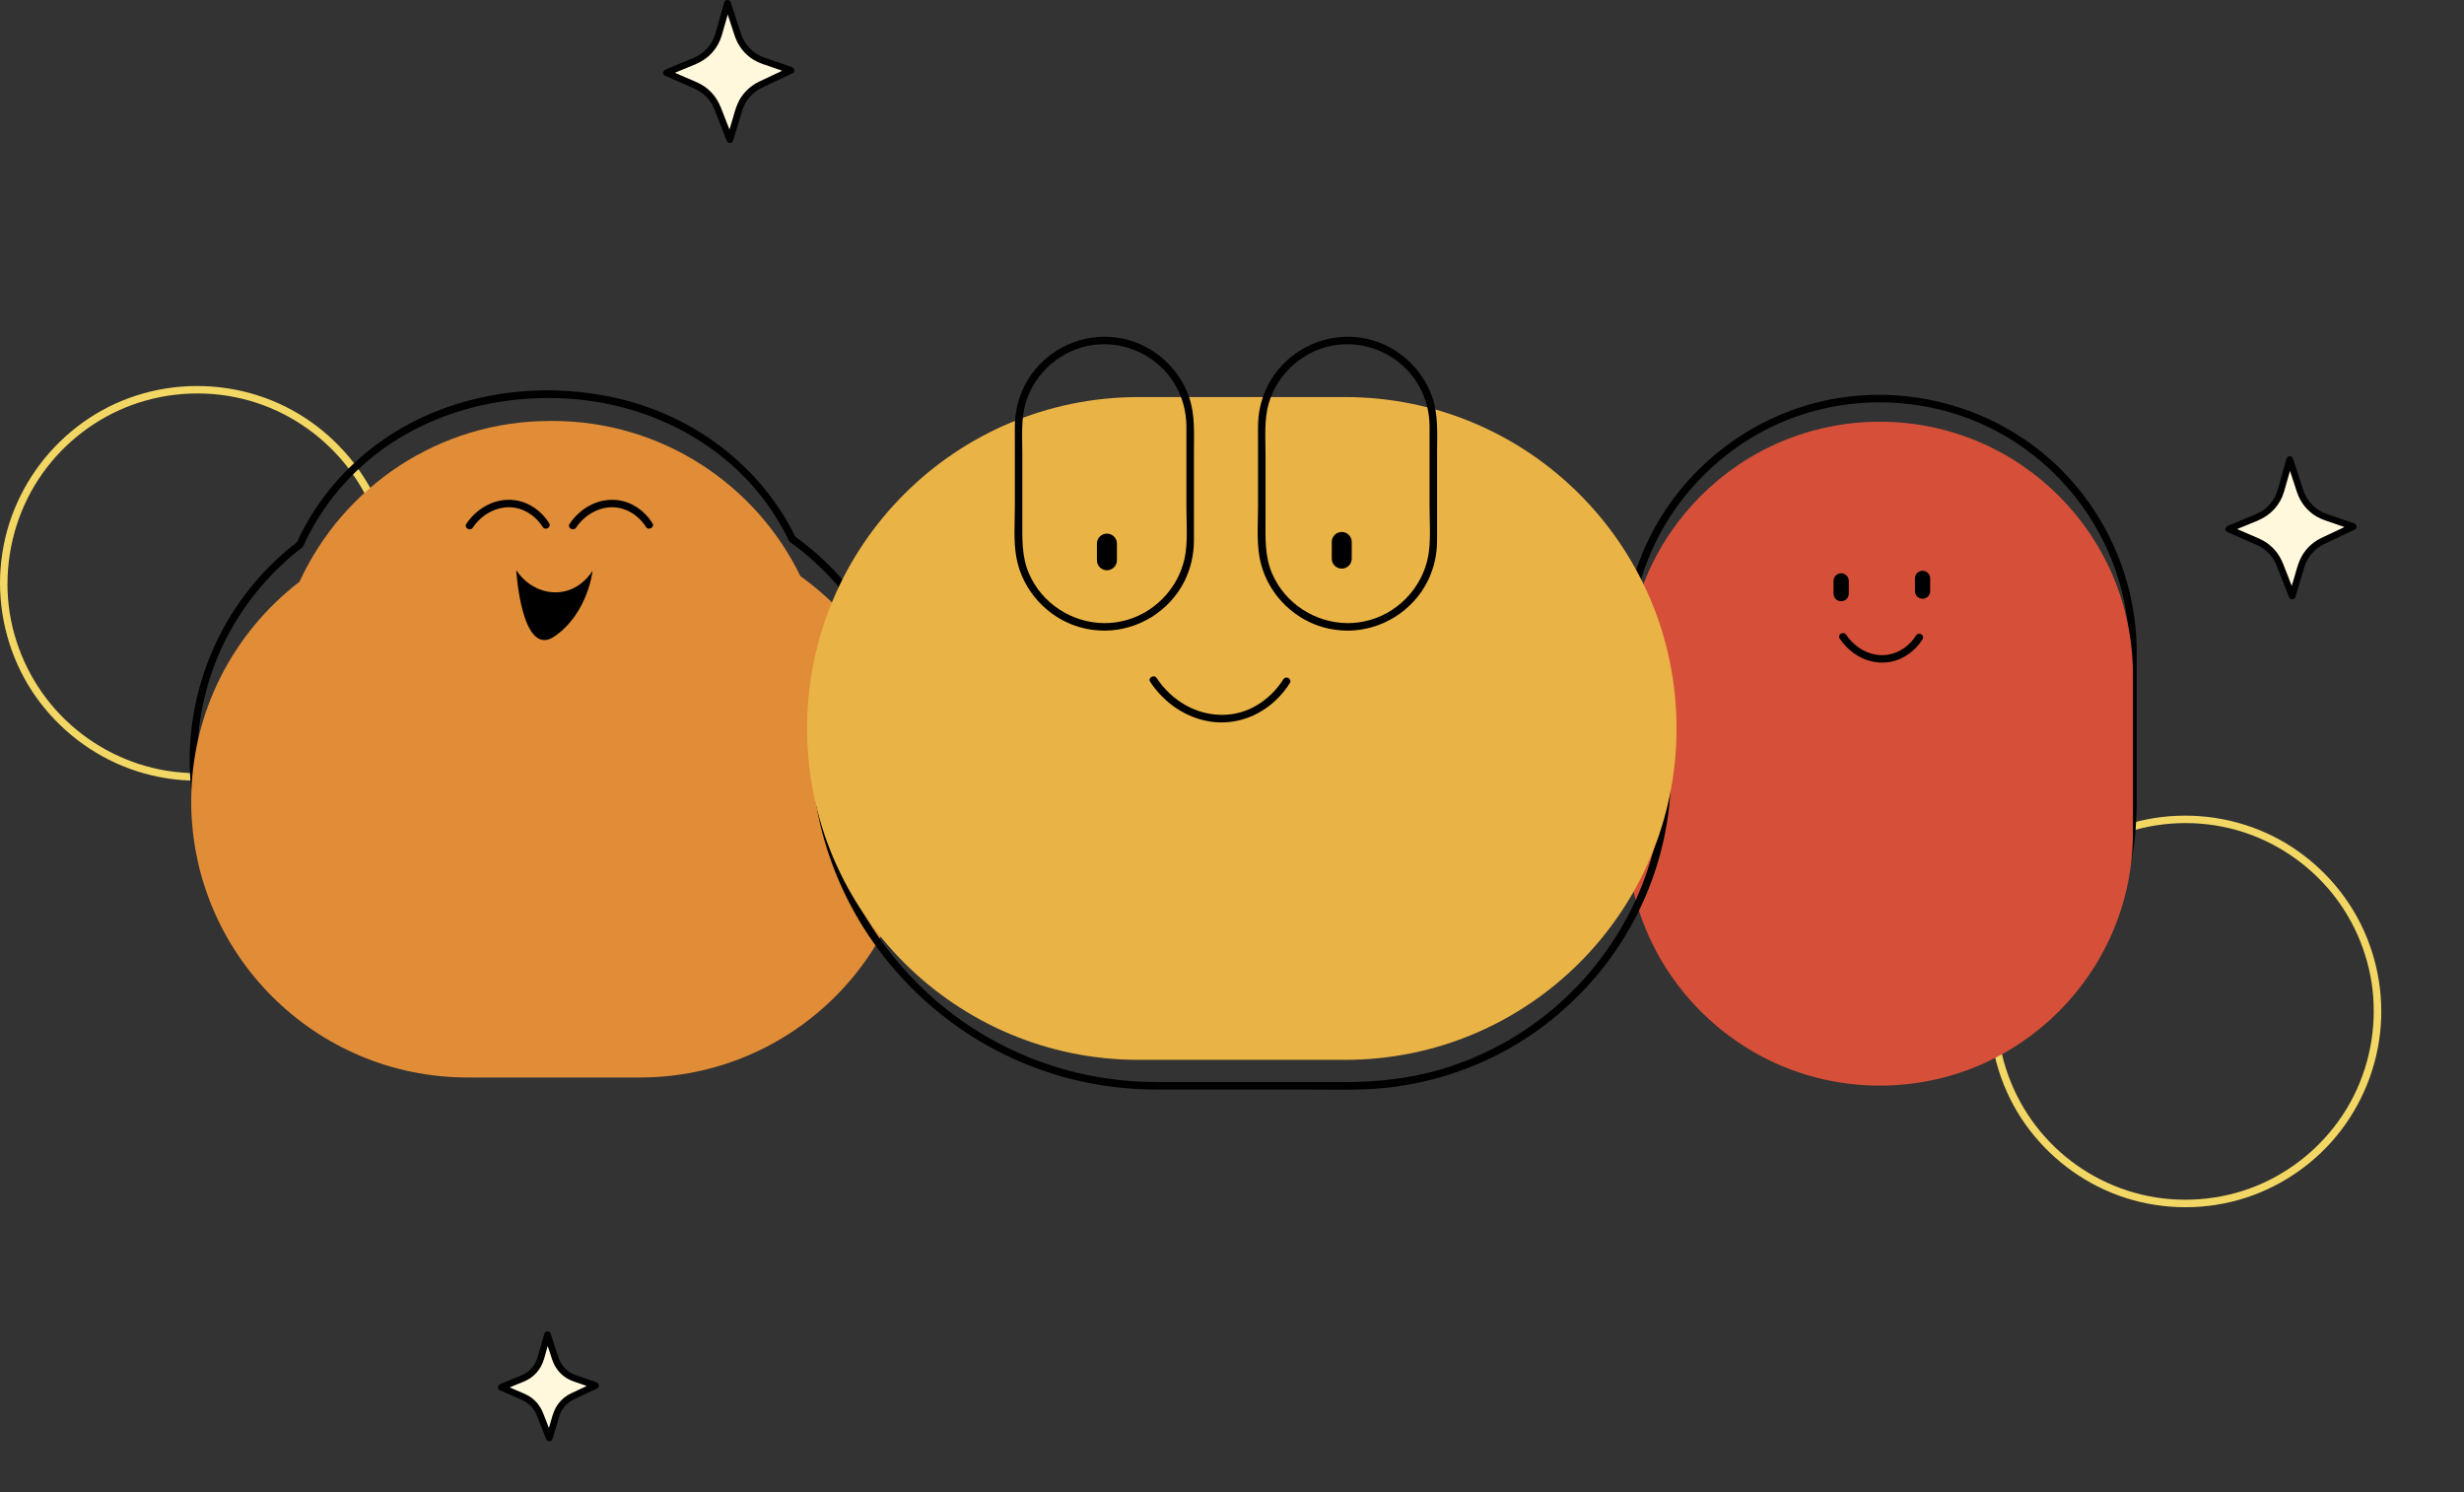
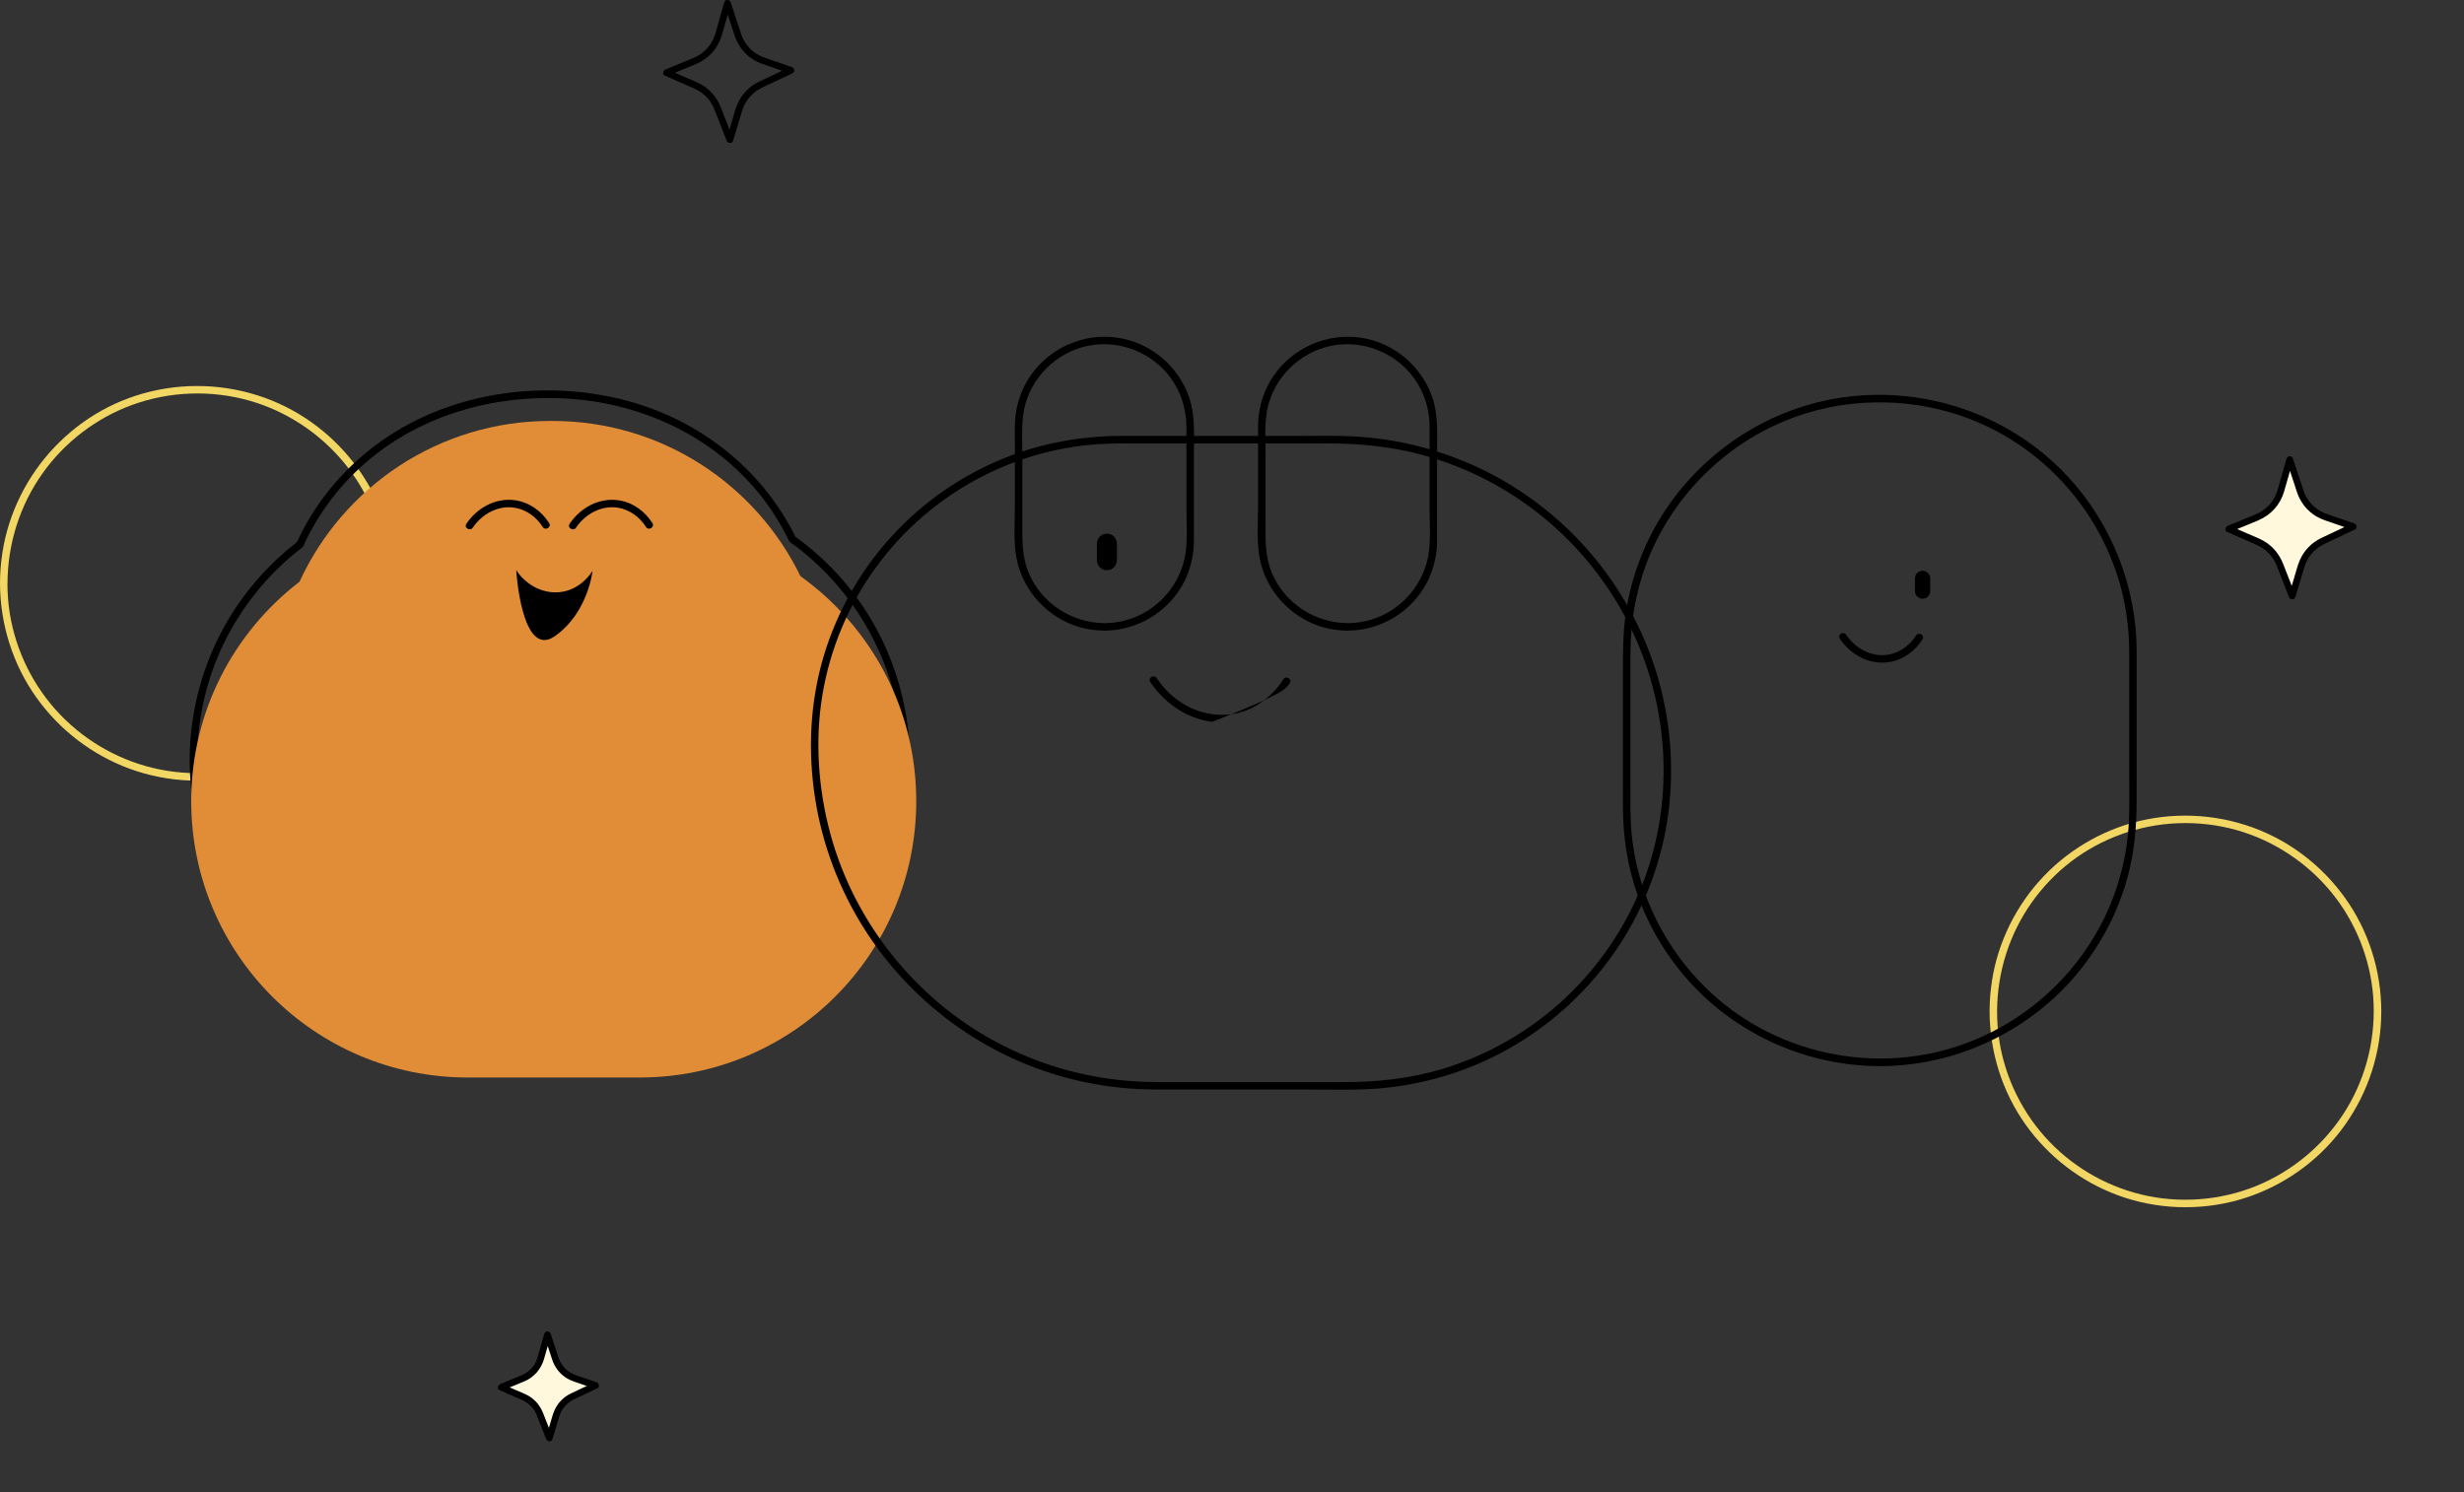
<svg xmlns="http://www.w3.org/2000/svg" width="715" height="433" viewBox="0 0 715 433" fill="none">
  <rect x="0" y="0" width="715" height="433" fill="#333333" stroke="none" />
  <g clip-path="url(#clip0_3017_8608)">
    <path d="M577.332 293.532C577.371 305.256 580.976 316.827 587.791 326.386C594.45 335.743 603.856 342.954 614.643 346.917C625.797 351.015 638.257 351.46 649.692 348.212C660.701 345.09 670.677 338.566 677.965 329.74C685.398 320.722 689.922 309.567 690.83 297.92C691.749 286.156 688.926 274.209 682.808 264.118C676.902 254.374 668.048 246.468 657.666 241.77C646.831 236.869 634.594 235.487 622.927 237.807C611.598 240.059 601.072 245.897 593.097 254.239C585.133 262.571 579.768 273.301 578.018 284.716C577.574 287.635 577.342 290.574 577.332 293.522C577.332 294.923 579.507 294.923 579.507 293.522C579.546 282.213 583.035 271.135 589.579 261.895C596.123 252.654 605.044 245.936 615.368 242.176C626.145 238.252 638.064 237.807 649.102 240.929C659.725 243.945 669.265 250.228 676.312 258.724C683.446 267.327 687.815 278.153 688.656 289.298C689.506 300.646 686.819 312.09 680.913 321.834C675.21 331.229 666.694 338.778 656.7 343.331C646.347 348.048 634.487 349.362 623.333 347.11C612.458 344.906 602.425 339.377 594.74 331.384C587.027 323.361 581.914 313.067 580.164 302.086C579.71 299.254 579.517 296.393 579.507 293.532C579.507 292.13 577.332 292.13 577.332 293.532Z" fill="#F3D765" />
    <path d="M-0 169.288C0.038 181.129 3.692 192.815 10.584 202.462C17.292 211.858 26.746 219.107 37.591 223.089C48.861 227.236 61.437 227.681 72.978 224.394C84.094 221.234 94.166 214.632 101.503 205.7C108.926 196.663 113.45 185.518 114.378 173.851C115.335 161.971 112.503 149.898 106.336 139.701C100.381 129.851 91.44 121.867 80.953 117.121C70.011 112.172 57.648 110.79 45.875 113.148C34.102 115.507 23.923 121.306 15.9 129.687C7.849 138.106 2.445 148.941 0.686 160.473C0.241 163.392 -0 166.34 -0 169.288C-0 170.69 2.175 170.69 2.175 169.288C2.213 157.853 5.741 146.67 12.363 137.342C18.762 128.333 27.925 121.316 38.306 117.527C49.19 113.554 61.244 113.109 72.389 116.28C83.07 119.315 92.658 125.637 99.743 134.172C106.925 142.823 111.333 153.687 112.203 164.89C113.092 176.354 110.395 187.924 104.441 197.774C98.69 207.276 90.087 214.902 79.986 219.503C69.518 224.269 57.532 225.583 46.271 223.292C35.339 221.069 25.257 215.492 17.524 207.459C9.733 199.359 4.572 188.949 2.813 177.852C2.368 175.02 2.165 172.149 2.155 169.288C2.155 167.887 -0.02 167.887 -0.02 169.288H-0Z" fill="#F3D765" />
    <path d="M151.744 400.024L145.441 402.614L151.966 405.475C154.112 406.413 155.794 408.172 156.644 410.347L159.389 417.355L161.39 410.714C162.115 408.317 163.817 406.336 166.088 405.263L172.816 402.092L166.678 399.966C164.068 399.057 162.028 396.989 161.168 394.359L158.868 387.352L156.886 394.272C156.142 396.873 154.247 398.989 151.744 400.014V400.024Z" fill="#FFF8DD" />
    <path d="M151.486 399.081L145.184 401.671C144.526 401.942 144.101 403.063 144.952 403.44C147.117 404.388 149.282 405.325 151.438 406.282C153.38 407.152 154.917 408.65 155.729 410.632C156.184 411.743 156.609 412.865 157.044 413.986L158.465 417.601C158.803 418.461 160.04 418.577 160.33 417.601C160.997 415.397 161.645 413.174 162.321 410.98C162.998 408.786 164.545 407.075 166.604 406.089C167.657 405.577 168.72 405.093 169.784 404.591L173.312 402.928C174.124 402.541 173.795 401.41 173.08 401.159L169.842 400.038C168.73 399.651 167.589 399.323 166.507 398.868C164.429 397.989 162.824 396.22 162.099 394.084C161.722 392.962 161.365 391.841 160.997 390.71L159.808 387.095C159.518 386.206 158.213 386.148 157.943 387.095L156.735 391.3C156.28 392.866 155.952 394.577 155.091 395.978C154.231 397.38 152.839 398.52 151.264 399.187C150.78 399.39 150.674 400.096 150.916 400.512C151.206 401.014 151.757 401.063 152.24 400.86C154.995 399.69 157.015 397.302 157.846 394.451C158.329 392.788 158.803 391.126 159.277 389.463L159.808 387.617H157.943C158.706 389.937 159.451 392.257 160.224 394.567C160.978 396.829 162.457 398.772 164.506 400.009C165.743 400.763 167.184 401.159 168.546 401.633L172.567 403.025L172.335 401.256C170.112 402.3 167.889 403.344 165.676 404.397C163.539 405.412 161.809 407.191 160.872 409.366C160.35 410.574 160.031 411.888 159.654 413.145L158.465 417.089H160.33C159.431 414.788 158.532 412.478 157.624 410.178C156.715 407.877 155.227 406.099 153.119 404.958C152.027 404.368 150.829 403.924 149.688 403.421L145.938 401.778L145.706 403.547L152.008 400.956C152.491 400.753 152.829 400.318 152.684 399.767C152.559 399.313 151.979 398.888 151.496 399.091L151.486 399.081Z" fill="black" />
    <path d="M655.045 150.101L646.723 153.523L655.335 157.302C658.167 158.549 660.39 160.859 661.512 163.73L665.136 172.98L667.775 164.213C668.732 161.043 670.984 158.423 673.981 157.012L682.864 152.827L674.754 150.014C671.303 148.815 668.616 146.08 667.485 142.619L664.45 133.359L661.831 142.503C660.845 145.935 658.351 148.728 655.045 150.091V150.101Z" fill="#FFF8DD" />
    <path d="M654.787 149.168L646.465 152.59C645.808 152.86 645.382 153.982 646.233 154.359C649.094 155.615 651.965 156.852 654.816 158.128C657.426 159.288 659.524 161.357 660.587 164.025C661.177 165.494 661.747 166.973 662.327 168.452L664.202 173.246C664.54 174.106 665.778 174.222 666.068 173.246C666.947 170.327 667.807 167.398 668.706 164.488C669.605 161.579 671.713 159.182 674.477 157.858C675.859 157.2 677.251 156.553 678.633 155.895L683.35 153.672C684.162 153.286 683.834 152.155 683.118 151.903L678.836 150.415C677.367 149.902 675.84 149.468 674.409 148.859C671.577 147.66 669.373 145.253 668.407 142.344C667.923 140.884 667.45 139.425 666.967 137.965L665.372 133.103C665.082 132.214 663.777 132.156 663.506 133.103L661.921 138.642C661.312 140.778 660.858 143.078 659.669 144.973C658.48 146.867 656.788 148.298 654.787 149.149C654.304 149.352 653.966 149.786 654.111 150.337C654.236 150.792 654.816 151.217 655.3 151.014C658.963 149.477 661.689 146.471 662.791 142.653C663.419 140.459 664.047 138.265 664.676 136.07L665.381 133.615H663.516C664.521 136.679 665.517 139.734 666.522 142.798C667.488 145.727 669.441 148.25 672.099 149.835C673.704 150.792 675.56 151.314 677.319 151.923L682.606 153.759L682.374 151.99C679.445 153.373 676.507 154.745 673.588 156.137C670.823 157.452 668.581 159.733 667.363 162.546C666.686 164.121 666.271 165.842 665.778 167.485L664.202 172.724H666.068C664.879 169.689 663.69 166.644 662.501 163.609C661.38 160.777 659.417 158.37 656.721 156.901C655.29 156.118 653.724 155.538 652.236 154.88L647.219 152.677L646.987 154.446L655.309 151.024C655.793 150.821 656.131 150.386 655.986 149.835C655.86 149.381 655.28 148.955 654.797 149.158L654.787 149.168Z" fill="black" />
-     <path d="M201.709 17.671L193.387 21.093L201.999 24.872C204.831 26.119 207.054 28.43 208.176 31.3L211.8 40.551L214.439 31.784C215.396 28.613 217.648 25.994 220.645 24.582L229.528 20.397L221.418 17.584C217.967 16.386 215.28 13.65 214.149 10.19L211.114 0.93L208.495 10.074C207.509 13.505 205.015 16.299 201.709 17.662V17.671Z" fill="#FFF8DD" />
    <path d="M201.451 16.738L193.129 20.16C192.472 20.431 192.046 21.552 192.897 21.929C195.758 23.185 198.629 24.423 201.48 25.699C204.09 26.858 206.188 28.927 207.251 31.595C207.841 33.064 208.411 34.543 208.991 36.022L210.866 40.816C211.204 41.676 212.442 41.792 212.732 40.816C213.611 37.897 214.472 34.968 215.37 32.059C216.269 29.149 218.377 26.752 221.141 25.428C222.523 24.771 223.915 24.123 225.297 23.466L230.015 21.242C230.826 20.856 230.498 19.725 229.783 19.474L225.5 17.985C224.031 17.473 222.504 17.038 221.073 16.429C218.241 15.23 216.037 12.823 215.071 9.914C214.588 8.454 214.114 6.995 213.631 5.535L212.036 0.673C211.746 -0.216 210.441 -0.274 210.17 0.673L208.585 6.212C207.976 8.348 207.522 10.649 206.333 12.543C205.183 14.38 203.452 15.868 201.451 16.719C200.968 16.922 200.63 17.357 200.775 17.908C200.9 18.362 201.48 18.787 201.964 18.584C205.627 17.047 208.353 14.041 209.455 10.223C210.083 8.029 210.711 5.835 211.34 3.641L212.045 1.186H210.18C211.185 4.25 212.181 7.304 213.186 10.368C214.153 13.297 216.105 15.82 218.763 17.405C220.368 18.362 222.224 18.884 223.983 19.493L229.27 21.329L229.038 19.561C226.109 20.943 223.171 22.316 220.252 23.707C217.487 25.022 215.245 27.303 214.027 30.116C213.35 31.692 212.935 33.412 212.442 35.055L210.866 40.294H212.732C211.543 37.259 210.354 34.214 209.165 31.179C208.044 28.347 206.081 25.94 203.385 24.471C201.954 23.688 200.388 23.108 198.9 22.451L193.883 20.247L193.651 22.016L201.973 18.594C202.457 18.391 202.795 17.956 202.65 17.405C202.524 16.951 201.944 16.526 201.461 16.729L201.451 16.738Z" fill="black" />
    <path d="M617.851 189.08V223.617C617.851 227.928 617.929 232.239 617.832 236.55C617.59 247.047 615.058 257.477 610.389 266.892C601.216 285.392 584.214 299.408 564.253 304.763C543.8 310.244 521.529 306.348 504.15 294.266C487.099 282.406 475.693 263.267 473.528 242.601C472.996 237.555 473.122 232.461 473.122 227.396V189.68C473.122 180.854 474.572 172.145 477.646 163.852C484.77 144.646 500.235 128.958 519.345 121.592C539.112 113.966 561.788 115.435 580.347 125.671C598.461 135.656 611.704 153.297 616.16 173.499C617.291 178.622 617.832 183.851 617.842 189.09C617.842 190.491 620.017 190.491 620.017 189.09C619.968 167.641 610.582 146.907 594.373 132.834C578.076 118.683 556.172 112.303 534.811 115.319C513.913 118.277 494.958 130.407 483.3 147.971C477.423 156.815 473.48 166.945 471.846 177.442C470.938 183.281 470.938 189.1 470.938 194.976V233.94C470.938 242.524 472.184 251.03 474.988 259.159C478.419 269.076 483.938 278.211 491.12 285.866C505.677 301.39 526.585 310.041 547.85 309.364C569.212 308.688 589.636 298.616 603.159 282.067C609.819 273.909 614.749 264.388 617.474 254.21C619.388 247.057 620.007 239.788 620.007 232.413V189.1C620.007 187.698 617.832 187.698 617.832 189.1L617.851 189.08Z" fill="black" />
-     <path d="M472.031 195.846V241.614C472.031 282.181 504.917 315.066 545.483 315.066C586.05 315.066 618.935 282.181 618.935 241.614V195.846C618.935 155.279 586.05 122.394 545.483 122.394C504.917 122.394 472.031 155.279 472.031 195.846Z" fill="#D65039" />
-     <path d="M536.474 168.589C536.474 167.366 535.483 166.375 534.26 166.375C533.038 166.375 532.047 167.366 532.047 168.589V172.281C532.047 173.503 533.038 174.494 534.26 174.494C535.483 174.494 536.474 173.503 536.474 172.281V168.589Z" fill="black" />
    <path d="M560.099 167.858C560.099 166.636 559.108 165.645 557.885 165.645C556.663 165.645 555.672 166.636 555.672 167.858V171.55C555.672 172.773 556.663 173.764 557.885 173.764C559.108 173.764 560.099 172.773 560.099 171.55V167.858Z" fill="black" />
    <path d="M533.851 185.327C536.954 189.957 542.299 192.953 547.953 192.18C552.071 191.62 555.696 189.019 557.88 185.53C558.625 184.341 556.749 183.249 556.005 184.428C554.227 187.26 551.317 189.406 548.002 189.986C543.159 190.837 538.384 188.188 535.726 184.225C534.953 183.065 533.068 184.157 533.851 185.327Z" fill="black" />
    <path d="M230.873 155.91C220.927 135.573 201.991 121.142 180.098 115.825C158.204 110.509 133.827 113.515 114.543 125.424C105.186 131.204 97.144 139.014 91.161 148.245C89.682 150.526 88.329 152.894 87.12 155.33C86.821 155.92 86.598 156.645 86.221 157.186C85.903 157.66 85.293 158.017 84.829 158.394C83.612 159.371 82.423 160.386 81.272 161.439C76.932 165.373 73.037 169.791 69.654 174.566C56.102 193.685 51.433 218.836 57.939 241.435C63.69 261.434 77.986 278.147 96.274 287.871C105.65 292.858 115.935 295.99 126.471 297.227C131.951 297.865 137.432 297.817 142.932 297.817C156.426 297.817 169.91 297.817 183.404 297.817C190.692 297.817 197.903 297.276 205.017 295.613C215.04 293.274 224.629 288.982 232.961 282.931C249.596 270.849 260.5 252.28 263.284 231.934C266.502 208.445 259.205 184.396 243.227 166.833C239.389 162.618 235.097 158.849 230.477 155.524C229.337 154.702 228.254 156.587 229.375 157.399C248.62 171.221 260.78 193.501 261.805 217.193C262.684 237.656 255.609 258.061 241.284 272.85C227.046 287.552 207.066 295.401 186.709 295.633C175.342 295.768 163.975 295.633 152.608 295.633H137.21C128.636 295.633 120.14 294.492 111.933 291.998C92.504 286.092 75.424 272.898 65.749 254.929C55.194 235.317 54.604 211.432 63.052 190.94C67.489 180.182 74.41 170.496 83.051 162.725C84.124 161.758 85.216 160.83 86.347 159.922C86.792 159.564 87.391 159.235 87.768 158.81C88.251 158.249 88.503 157.389 88.822 156.722C90.03 154.277 91.364 151.909 92.833 149.608C95.733 145.084 99.145 140.899 102.992 137.139C118.854 121.625 140.931 114.704 162.844 115.584C184.95 116.473 206.438 126.042 220.434 143.441C223.788 147.607 226.63 152.179 228.979 156.983C229.597 158.24 231.473 157.138 230.854 155.881L230.873 155.91Z" fill="black" />
    <path d="M232.266 167.212C219.304 140.543 191.959 122.168 160.322 122.168H159.626C127.351 122.168 99.542 141.297 86.909 168.836C67.808 183.499 55.484 206.552 55.484 232.496C55.484 276.795 91.394 312.705 135.693 312.705H185.666C229.966 312.705 265.875 276.795 265.875 232.496C265.875 205.576 252.613 181.759 232.266 167.212Z" fill="#E18D37" />
    <path d="M171.947 165.664C171.464 166.437 168.661 170.758 163.296 171.725C158.212 172.633 152.876 170.168 149.793 165.461C149.793 165.461 151.34 191.395 161.006 184.629C170.672 177.862 171.947 165.664 171.947 165.664Z" fill="black" />
    <path d="M137.199 153.127C139.857 149.155 144.622 146.525 149.474 147.366C152.79 147.937 155.709 150.102 157.478 152.924C158.222 154.104 160.107 153.021 159.353 151.822C157.169 148.333 153.544 145.733 149.426 145.172C143.771 144.399 138.426 147.395 135.323 152.025C134.54 153.195 136.425 154.278 137.199 153.127Z" fill="black" />
    <path d="M167.163 153.127C169.822 149.155 174.587 146.525 179.439 147.366C182.755 147.937 185.674 150.102 187.443 152.924C188.187 154.104 190.072 153.021 189.318 151.822C187.133 148.333 183.509 145.733 179.391 145.172C173.736 144.399 168.391 147.395 165.288 152.025C164.505 153.195 166.39 154.278 167.163 153.127Z" fill="black" />
    <path d="M335.466 316.208H381.157C387.798 316.208 394.506 316.43 401.127 315.802C414.747 314.526 427.999 310.234 439.753 303.226C451.207 296.392 461.124 287.074 468.693 276.103C476.396 264.929 481.587 252.025 483.733 238.618C485.927 224.883 485.057 210.664 481.268 197.277C477.605 184.324 471.206 172.213 462.642 161.832C454.145 151.537 443.503 143.012 431.594 136.98C419.309 130.765 405.757 127.218 392.002 126.609C386.27 126.357 380.5 126.512 374.768 126.512H325.462C313.862 126.512 302.34 128.571 291.563 132.901C279.132 137.898 267.891 145.66 258.834 155.539C249.777 165.418 242.933 177.384 239.067 190.259C235.046 203.627 234.379 217.788 236.505 231.562C238.574 244.998 243.465 257.979 250.724 269.463C257.848 280.724 267.204 290.515 278.117 298.161C289.195 305.923 301.876 311.404 315.129 314.129C321.817 315.502 328.642 316.188 335.466 316.198C336.867 316.198 336.867 314.023 335.466 314.023C321.788 314.004 308.15 311.181 295.642 305.604C283.134 300.027 272.782 292.487 263.812 282.879C254.784 273.213 247.718 261.701 243.242 249.251C238.767 236.801 236.689 222.669 237.742 209.108C238.786 195.672 243.001 182.546 249.96 171.014C256.765 159.715 266.141 150 277.189 142.809C288.431 135.492 301.335 130.784 314.665 129.267C321.102 128.532 327.588 128.687 334.055 128.687H385.033C394.429 128.687 403.689 129.557 412.784 132.041C425.563 135.53 437.578 141.726 447.824 150.126C458.021 158.487 466.44 168.907 472.433 180.651C478.591 192.714 482.08 206.083 482.66 219.605C483.24 233.176 480.862 246.825 475.497 259.313C470.278 271.444 462.4 282.357 452.55 291.163C442.691 299.978 430.879 306.571 418.197 310.331C408.928 313.076 399.484 314.042 389.857 314.042H335.466C334.064 314.042 334.064 316.217 335.466 316.217V316.208Z" fill="black" />
-     <path d="M330.386 307.59H390.315C443.432 307.59 486.492 264.53 486.492 211.413C486.492 158.296 443.432 115.236 390.315 115.236L330.386 115.236C277.269 115.236 234.209 158.296 234.209 211.413C234.209 264.53 277.269 307.59 330.386 307.59Z" fill="#EAB346" />
    <path d="M391.039 183.019C400.763 183.019 409.946 177.374 414.276 168.655C416.093 164.992 417.002 160.98 417.012 156.892C417.012 155.142 417.012 153.392 417.012 151.643V131.422C417.012 126.018 417.408 120.47 415.62 115.289C412.469 106.135 404.272 99.311 394.673 97.977C384.988 96.624 375.245 100.916 369.658 108.929C366.855 112.95 365.269 117.773 365.076 122.674C365.018 124.191 365.057 125.709 365.057 127.217V146.936C365.057 151.807 364.622 156.998 365.501 161.821C367.241 171.371 374.549 179.346 383.867 182.014C386.196 182.681 388.613 182.999 391.029 183.019C392.431 183.019 392.431 180.854 391.029 180.844C381.576 180.776 372.867 175.122 369.126 166.403C366.98 161.406 367.222 156.196 367.222 150.899V131.634C367.222 126.84 366.806 121.765 368.15 117.106C370.731 108.098 378.696 101.244 388.004 100.075C397.206 98.924 406.447 103.322 411.309 111.229C413.619 114.999 414.808 119.3 414.827 123.718C414.827 125.1 414.827 126.482 414.827 127.865V146.936C414.827 151.247 415.175 155.761 414.643 160.062C413.493 169.37 406.611 177.335 397.612 179.916C395.466 180.535 393.253 180.844 391.02 180.844C389.618 180.844 389.618 183.019 391.02 183.019H391.039Z" fill="black" />
    <path d="M320.477 183.019C330.201 183.019 339.383 177.374 343.714 168.655C345.531 164.992 346.439 160.98 346.449 156.892C346.449 155.142 346.449 153.392 346.449 151.643V131.422C346.449 126.018 346.845 120.47 345.057 115.289C341.906 106.135 333.709 99.311 324.111 97.977C314.426 96.624 304.682 100.916 299.095 108.929C296.292 112.95 294.707 117.773 294.514 122.674C294.456 124.191 294.494 125.709 294.494 127.217V146.936C294.494 151.807 294.059 156.998 294.939 161.821C296.679 171.371 303.986 179.346 313.304 182.014C315.634 182.681 318.05 182.999 320.467 183.019C321.868 183.019 321.868 180.854 320.467 180.844C311.013 180.776 302.304 175.122 298.564 166.403C296.418 161.406 296.659 156.196 296.659 150.899V131.634C296.659 126.84 296.244 121.765 297.587 117.106C300.168 108.098 308.133 101.244 317.441 100.075C326.643 98.924 335.884 103.322 340.746 111.229C343.056 114.999 344.245 119.3 344.265 123.718C344.265 125.1 344.265 126.482 344.265 127.865V146.936C344.265 151.247 344.613 155.761 344.081 160.062C342.931 169.37 336.048 177.335 327.049 179.916C324.904 180.535 322.69 180.844 320.457 180.844C319.056 180.844 319.056 183.019 320.457 183.019H320.477Z" fill="black" />
-     <path d="M386.446 162.116C386.446 163.717 387.745 165.016 389.346 165.016C390.948 165.016 392.246 163.717 392.246 162.116V157.283C392.246 155.681 390.948 154.383 389.346 154.383C387.745 154.383 386.446 155.681 386.446 157.283V162.116Z" fill="black" />
    <path d="M318.302 162.6C318.302 164.202 319.6 165.5 321.202 165.5C322.803 165.5 324.102 164.202 324.102 162.6V157.767C324.102 156.166 322.803 154.867 321.202 154.867C319.6 154.867 318.302 156.166 318.302 157.767V162.6Z" fill="black" />
-     <path d="M333.765 197.889C337.863 204.066 344.33 208.541 351.753 209.488C358.635 210.358 365.382 207.865 370.341 203.08C371.839 201.64 373.183 200.006 374.285 198.237C375.029 197.048 373.144 195.956 372.41 197.135C370.196 200.663 366.977 203.631 363.236 205.477C357.195 208.474 349.984 207.971 344.156 204.723C340.705 202.809 337.815 200.054 335.64 196.778C334.867 195.618 332.982 196.7 333.765 197.88V197.889Z" fill="black" />
+     <path d="M333.765 197.889C337.863 204.066 344.33 208.541 351.753 209.488C371.839 201.64 373.183 200.006 374.285 198.237C375.029 197.048 373.144 195.956 372.41 197.135C370.196 200.663 366.977 203.631 363.236 205.477C357.195 208.474 349.984 207.971 344.156 204.723C340.705 202.809 337.815 200.054 335.64 196.778C334.867 195.618 332.982 196.7 333.765 197.88V197.889Z" fill="black" />
  </g>
  <defs>
    <clipPath id="clip0_3017_8608">
      <rect width="714.87" height="432.75" fill="white" />
    </clipPath>
  </defs>
</svg>